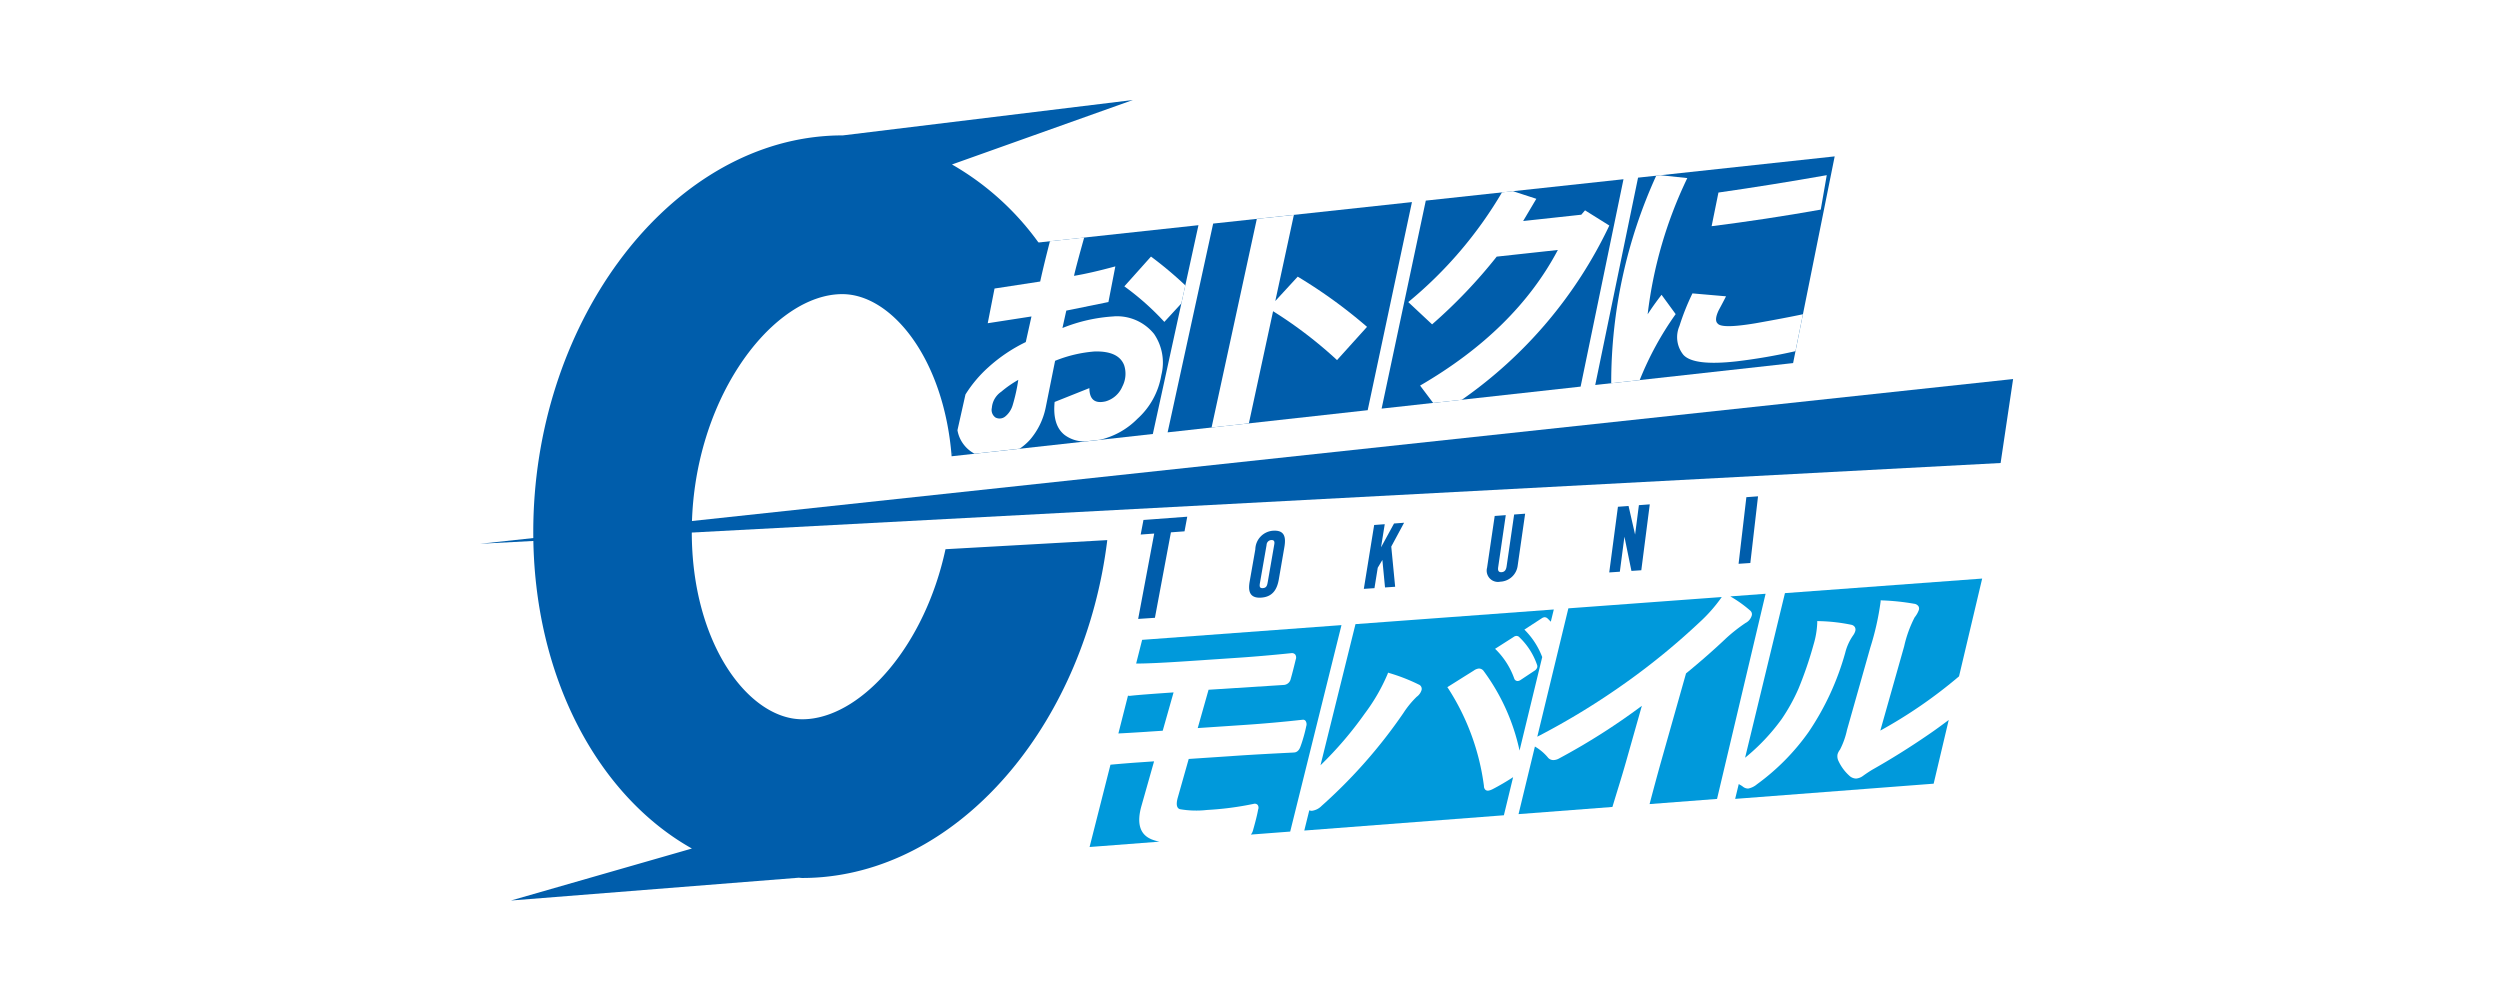
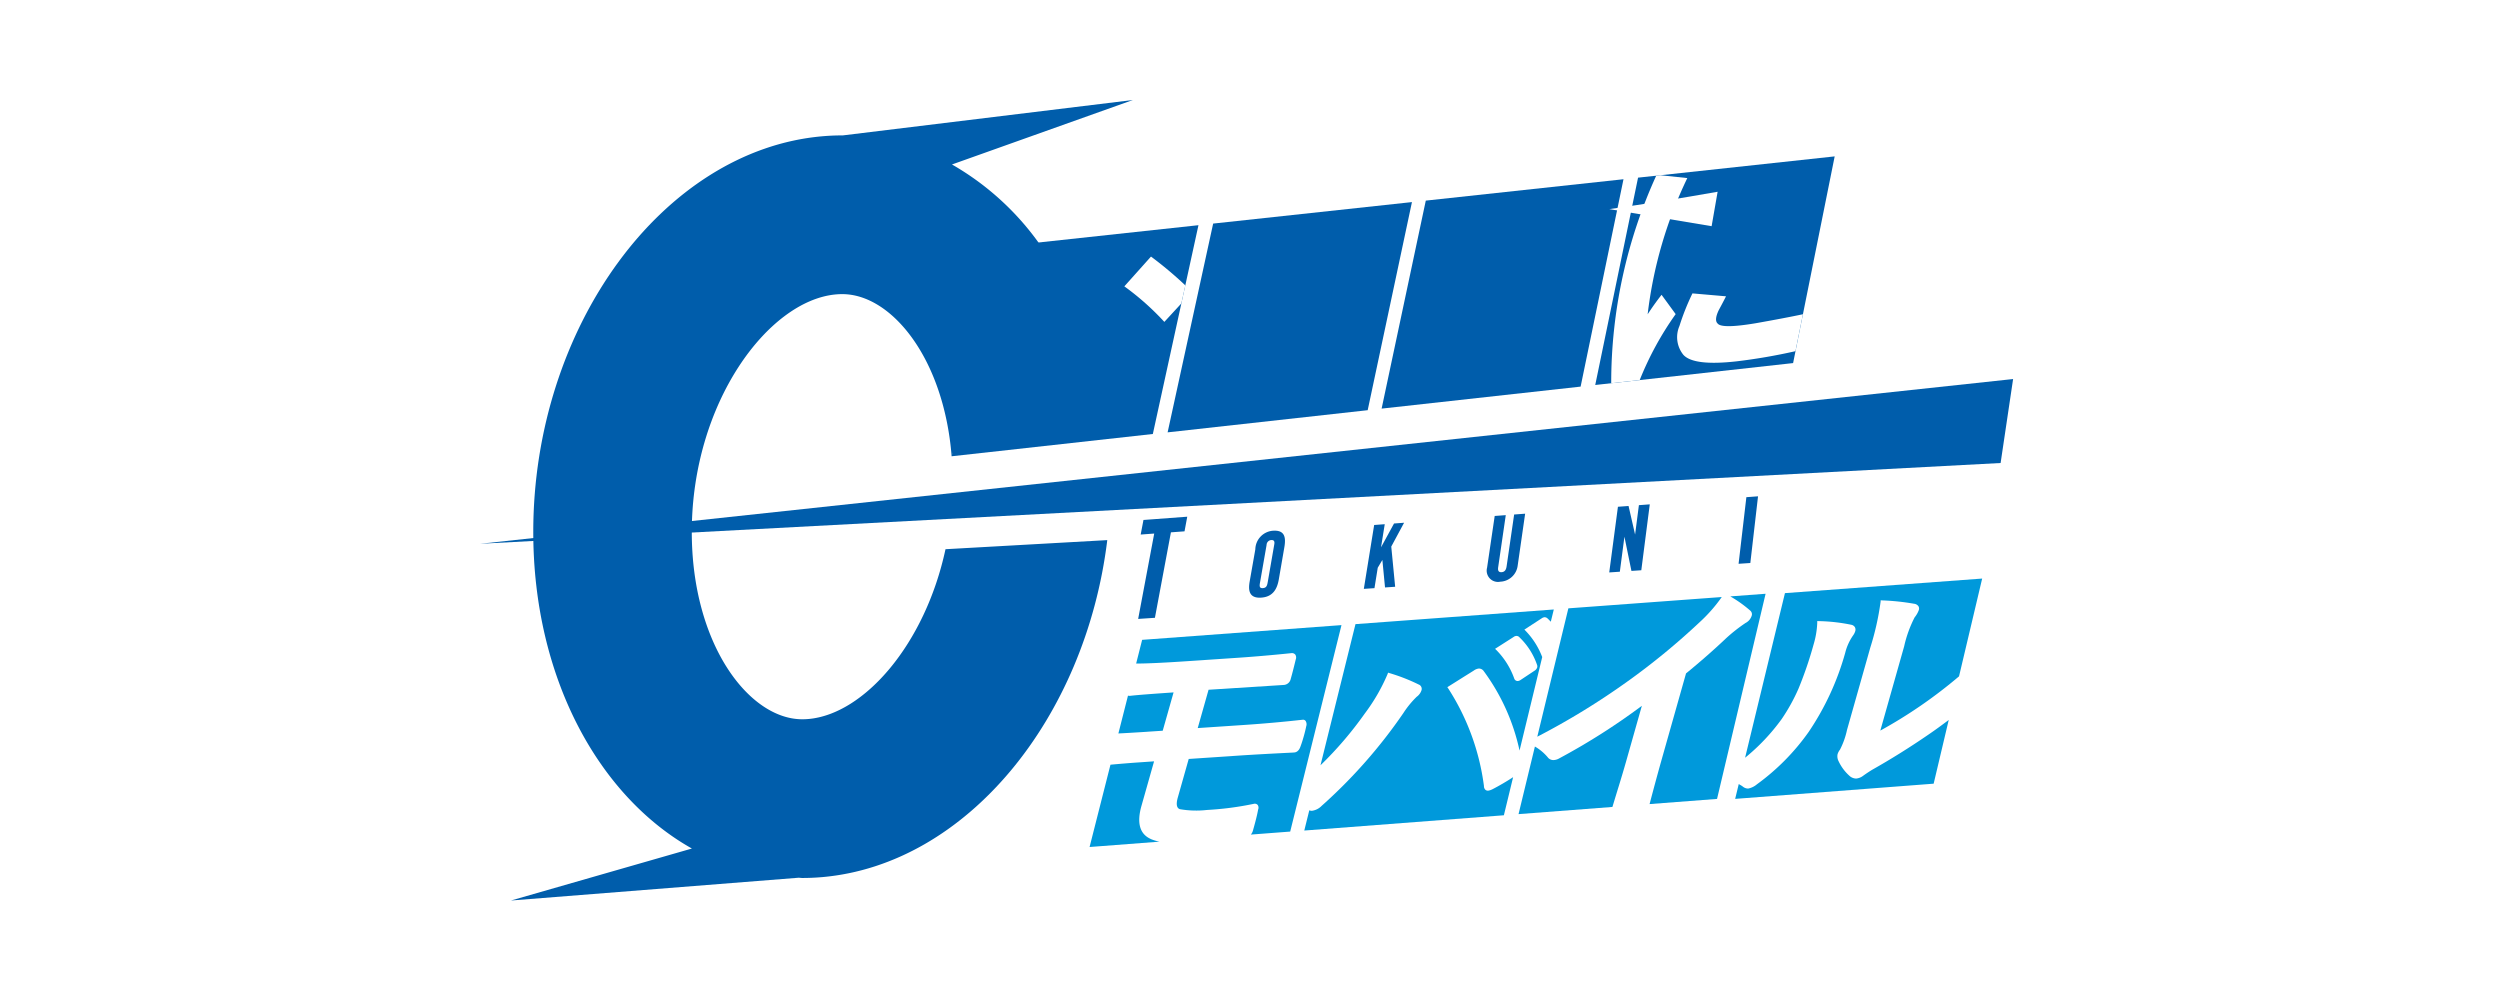
<svg xmlns="http://www.w3.org/2000/svg" width="250" height="100" viewBox="0 0 250 100">
  <defs>
    <clipPath id="a">
      <rect width="147.116" height="80.052" fill="none" />
    </clipPath>
  </defs>
  <g transform="translate(9278 587)">
    <rect width="250" height="100" transform="translate(-9278 -587)" fill="#fff" />
    <g transform="translate(-9226.902 -577)">
      <path d="M234.9,67.953,81.591,84.427l152.06-8.078Z" transform="translate(-84.688 -40.049)" fill="#005dab" />
      <path d="M141.474,99.335l1.354-.1-1.606,8.537,1.676-.112,1.6-8.547,1.361-.1.272-1.463-4.378.326Z" transform="translate(-78.504 -55.88)" fill="#005dab" />
      <g clip-path="url(#a)">
        <path d="M166.4,95.553a1.909,1.909,0,0,0-1.754,1.864l-.561,3.19c-.134.764-.162,1.724,1.15,1.636,1.246-.083,1.613-.972,1.762-1.836l.551-3.2c.158-.916.1-1.746-1.149-1.653m-.5,5.069c-.066.379-.112.642-.5.669s-.337-.256-.274-.616l.648-3.71a.5.5,0,0,1,.464-.481c.323-.023.346.2.306.425Z" transform="translate(-90.212 -52.48)" fill="#005dab" />
        <path d="M192.539,93.864l-1.3,2.382.371-2.312-1.058.079-1.034,6.388,1.064-.071.328-2.042.463-.779.265,2.75,1.013-.068-.389-4.019,1.283-2.383Z" transform="translate(-104.234 -51.514)" fill="#005dab" />
        <path d="M218.839,97.051c-.048.326-.175.558-.5.58-.419.028-.365-.342-.339-.523l.756-5.181-1.107.082-.762,5.174a1.127,1.127,0,0,0,1.312,1.4,1.832,1.832,0,0,0,1.748-1.609l.746-5.192-1.1.082Z" transform="translate(-119.277 -50.413)" fill="#005dab" />
        <path d="M246.64,92.735l-.654-2.858-1.062.079-.869,6.566,1.06-.071.459-3.5.7,3.419.987-.066.847-6.59-1.087.081Z" transform="translate(-134.229 -49.279)" fill="#005dab" />
        <path d="M273.578,88.012l-.779,6.661,1.175-.078.77-6.669Z" transform="translate(-150.039 -48.294)" fill="#005dab" />
        <path d="M33.184,3.54c-.019,0-.036,0-.055,0q-.992,0-2,.088c-15.958,1.4-28.9,19.117-28.9,39.575,0,14.441,6.458,26.364,15.863,31.65L0,80.051l28.744-2.277c.13,0,.255.024.385.024.662,0,1.327-.029,2-.087,14.4-1.263,26.311-15.831,28.5-33.7l-16.177.91C41.4,54.462,35.308,61.41,29.748,61.9c-.211.018-.414.027-.619.027-5.335,0-11.048-7.525-11.048-18.725,0-12.876,7.618-23.165,14.429-23.762.211-.018.413-.027.618-.027,4.925,0,10.161,6.42,10.938,16.216L51.546,14.57l1.327-.146A27.509,27.509,0,0,0,44.1,6.448L62.192,0Z" fill="#005dab" />
        <path d="M213.379,38.315l-19.9,2.2,4.417-20.8,19.77-2.138Z" transform="translate(-106.415 -9.654)" fill="#005dab" />
        <path d="M165.927,43.461l-20.007,2.216L150.474,24.8l19.879-2.149Z" transform="translate(-80.256 -12.442)" fill="#005dab" />
        <path d="M260.733,33.18l-19.787,2.191,4.282-20.734,19.662-2.126Z" transform="translate(-132.52 -6.872)" fill="#005dab" />
        <path d="M118.046,48.654,97.927,50.882l4.691-20.947,19.99-2.161Z" transform="translate(-53.86 -15.255)" fill="#005dab" />
-         <path d="M199.4,31.319l2.383,2.229a51.078,51.078,0,0,0,6.463-6.774l6.114-.666q-4.232,8.013-13.776,13.561l1.305,1.735,2.874-.318a44.425,44.425,0,0,0,14.744-17.422l-2.429-1.519-.375.437-5.814.631,1.318-2.222-2.342-.763-1.09.118A41.318,41.318,0,0,1,199.4,31.319" transform="translate(-109.672 -11.111)" fill="#fff" />
-         <path d="M160.213,25.885l-4.525,20.861,3.729-.413,2.421-11.215a42.885,42.885,0,0,1,6.395,4.888l3-3.324a50.049,50.049,0,0,0-6.931-5.02L162.059,34.1l1.859-8.612Z" transform="translate(-85.628 -13.997)" fill="#fff" />
        <path d="M250.931,30.574l-1.406-1.925q-.73.932-1.391,1.949A42.94,42.94,0,0,1,252.1,16.976l-2.687-.284-.422.046a49.919,49.919,0,0,0-4.5,20.753l2.848-.315a31.482,31.482,0,0,1,3.6-6.6" transform="translate(-134.467 -9.168)" fill="#fff" />
        <path d="M271.759,44.982q-1.871.394-4.733.9-3.35.561-3.784.039c-.255-.223-.223-.668.091-1.333q.433-.8.735-1.4l-3.357-.292a23.684,23.684,0,0,0-1.3,3.261,2.8,2.8,0,0,0,.4,2.891q1.031,1.118,5.27.648a56.872,56.872,0,0,0,5.932-1.022Z" transform="translate(-142.564 -23.557)" fill="#fff" />
-         <path d="M266.8,21.779q5.432-.684,10.913-1.658l.6-3.444q-5.476.97-10.83,1.737Z" transform="translate(-146.736 -9.16)" fill="#fff" />
-         <path d="M114.864,38.4a16.287,16.287,0,0,0-5.144,1.161l.386-1.74,4.213-.858.691-3.565q-2.444.665-4.133.947c.155-.7.5-1.985,1.018-3.834l-3.425.371c-.366,1.419-.7,2.772-.975,4.03l-4.566.7-.68,3.47,4.374-.677-.57,2.562a15.8,15.8,0,0,0-3.731,2.511,12.628,12.628,0,0,0-2.3,2.731l-.8,3.57a3.217,3.217,0,0,0,.6,1.4,3.278,3.278,0,0,0,1.111.951l4.507-.5a5.781,5.781,0,0,0,1.025-.885,7.109,7.109,0,0,0,1.572-3.188l.949-4.716a13.2,13.2,0,0,1,3.948-.933q2.408-.062,2.957,1.377a2.751,2.751,0,0,1-.179,2.123,2.588,2.588,0,0,1-1.67,1.487q-1.62.381-1.628-1.325l-3.475,1.386q-.229,2.336,1,3.3a3.3,3.3,0,0,0,2.021.648l1.517-.168a7.688,7.688,0,0,0,3.731-2.087,7.525,7.525,0,0,0,2.4-4.374,5.081,5.081,0,0,0-.726-4.121,4.762,4.762,0,0,0-4.019-1.758m-10.132,8.921a2.276,2.276,0,0,1-.722,1.084.889.889,0,0,1-.986.109.924.924,0,0,1-.362-.965,2.154,2.154,0,0,1,.936-1.609,11.047,11.047,0,0,1,1.707-1.19,17.722,17.722,0,0,1-.572,2.571" transform="translate(-54.574 -16.76)" fill="#fff" />
+         <path d="M266.8,21.779l.6-3.444q-5.476.97-10.83,1.737Z" transform="translate(-146.736 -9.16)" fill="#fff" />
        <path d="M142.4,37.618a38.143,38.143,0,0,0-3.435-2.882L136.3,37.715a26.43,26.43,0,0,1,4,3.554l1.7-1.845Z" transform="translate(-74.964 -19.079)" fill="#fff" />
        <path d="M137.871,135.358l1.54-.1,1.085-3.832c-2.286.155-3.748.27-4.348.343a.679.679,0,0,1-.21-.02l-.96,3.782c.86-.043,1.8-.1,2.893-.17" transform="translate(-74.237 -72.185)" fill="#0099db" />
        <path d="M139.522,117.973l-.6,2.372c1.066,0,2.718-.078,4.98-.229l5.312-.358c1.555-.105,3.311-.258,5.219-.453a.44.44,0,0,1,.4.138.531.531,0,0,1,.047.5c-.2.837-.371,1.492-.5,1.942a.758.758,0,0,1-.716.6l-.114.008-7.385.471-1.084,3.832,4.663-.313c1.977-.133,3.934-.309,5.818-.519a.32.32,0,0,1,.3.11.615.615,0,0,1,.067.547c-.064.318-.144.646-.245,1s-.2.68-.324,1.006c-.16.479-.437.6-.64.61l-.143.01c-2.28.112-4.159.217-5.589.314l-4.809.324-1.094,3.866c-.275.972.089,1.11.208,1.155a9.551,9.551,0,0,0,2.718.079,30.961,30.961,0,0,0,4.7-.618.385.385,0,0,1,.368.12.483.483,0,0,1,.042.455c-.079.459-.247,1.144-.512,2.08a1.16,1.16,0,0,1-.212.425l3.931-.3,5.128-20.647Z" transform="translate(-76.406 -63.989)" fill="#0099db" />
        <path d="M134.682,154.478c-1.091-.492-1.4-1.6-.919-3.3l1.262-4.458-1.448.1c-.909.062-1.887.142-2.912.236l-2.089,8.23,6.989-.535a4.6,4.6,0,0,1-.883-.266" transform="translate(-70.716 -80.586)" fill="#0099db" />
        <path d="M195.079,131.014a1.192,1.192,0,0,1-.4.13h-.032a.359.359,0,0,1-.251-.091.5.5,0,0,1-.141-.371,23.582,23.582,0,0,0-3.561-9.741l-.1-.145.15-.094q.518-.323,1.548-.974c.459-.284.775-.482.951-.595a1.062,1.062,0,0,1,.494-.2.58.58,0,0,1,.482.237,20.714,20.714,0,0,1,3.595,7.966l2.268-9.35a7.7,7.7,0,0,0-1.639-2.6l-.145-.146,1.75-1.14a.614.614,0,0,1,.268-.1.448.448,0,0,1,.324.15c.107.094.2.2.3.3l.3-1.223-19.832,1.465-3.5,14.117a36.788,36.788,0,0,0,4.423-5.167,18.7,18.7,0,0,0,2.282-3.947l.055-.151.153.049a18.31,18.31,0,0,1,2.9,1.133.466.466,0,0,1,.282.6,1.3,1.3,0,0,1-.474.631,9.334,9.334,0,0,0-1.339,1.639,51.132,51.132,0,0,1-8.169,9.272,1.651,1.651,0,0,1-.956.489.534.534,0,0,1-.06,0,.773.773,0,0,1-.216-.046l-.5,2.022,19.959-1.527.924-3.811a23.709,23.709,0,0,1-2.093,1.223m2.146-15.244a.488.488,0,0,1,.253-.1.4.4,0,0,1,.338.146,6.9,6.9,0,0,1,1.738,2.714.457.457,0,0,1,.026.292.621.621,0,0,1-.291.34l-1.334.885a.649.649,0,0,1-.31.13h-.023a.358.358,0,0,1-.34-.254,7.748,7.748,0,0,0-1.762-2.818l-.153-.148Z" transform="translate(-96.958 -62.079)" fill="#0099db" />
        <path d="M237.14,118.674a70.092,70.092,0,0,0,7.151-5.878,15.388,15.388,0,0,0,2.224-2.527L231.174,111.4l-3.107,12.837a73.166,73.166,0,0,0,9.073-5.565" transform="translate(-125.436 -60.566)" fill="#0099db" />
        <path d="M261.091,109.811a12.4,12.4,0,0,1,1.992,1.418.475.475,0,0,1,.142.538,1.229,1.229,0,0,1-.612.705,16.478,16.478,0,0,0-1.958,1.542c-1.2,1.14-2.546,2.319-3.99,3.5l-2.457,8.685c-.348,1.235-.741,2.685-1.187,4.38l6.746-.516,4.855-20.515Z" transform="translate(-139.161 -60.172)" fill="#0099db" />
        <path d="M233.886,142.564c.3-.975.549-1.811.741-2.486l1.607-5.676a65.668,65.668,0,0,1-8.3,5.277,1.181,1.181,0,0,1-.5.148.7.7,0,0,1-.617-.281,4.917,4.917,0,0,0-1.278-1.071l-1.637,6.759,9.388-.718c.151-.5.347-1.142.594-1.951" transform="translate(-123.146 -73.822)" fill="#0099db" />
        <path d="M291.313,121.808c-1.844,1.266-3.725,2.44-5.59,3.491-.288.177-.594.378-.9.6a1.364,1.364,0,0,1-.686.273l-.043,0a1.051,1.051,0,0,1-.55-.2,4.515,4.515,0,0,1-1.188-1.569,1.061,1.061,0,0,1-.086-.66,1.4,1.4,0,0,1,.243-.461,7.852,7.852,0,0,0,.7-1.965l2.336-8.257a27.213,27.213,0,0,0,1.023-4.546l.01-.168.167.011a23.26,23.26,0,0,1,3.178.336.61.61,0,0,1,.432.248.459.459,0,0,1,.038.379,2.535,2.535,0,0,1-.421.736,11.992,11.992,0,0,0-1.045,2.889l-2.386,8.432a47.661,47.661,0,0,0,7.872-5.426l2.314-9.778-19.723,1.457-3.985,16.461a20.374,20.374,0,0,0,3.654-3.862,18.638,18.638,0,0,0,1.7-3.078,38.573,38.573,0,0,0,1.5-4.4,8.671,8.671,0,0,0,.362-2.156l0-.174.173.009a17.672,17.672,0,0,1,3.219.362.544.544,0,0,1,.369.238.513.513,0,0,1,.034.417,1.391,1.391,0,0,1-.194.388,5.274,5.274,0,0,0-.805,1.765,27.058,27.058,0,0,1-3.647,7.9,22.523,22.523,0,0,1-5.182,5.248,1.928,1.928,0,0,1-.869.425l-.042,0a.855.855,0,0,1-.515-.209c-.113-.088-.261-.161-.391-.242l-.359,1.483,19.849-1.519,1.508-6.372c-.7.524-1.39,1.033-2.069,1.491" transform="translate(-149.612 -58.317)" fill="#0099db" />
      </g>
    </g>
  </g>
</svg>